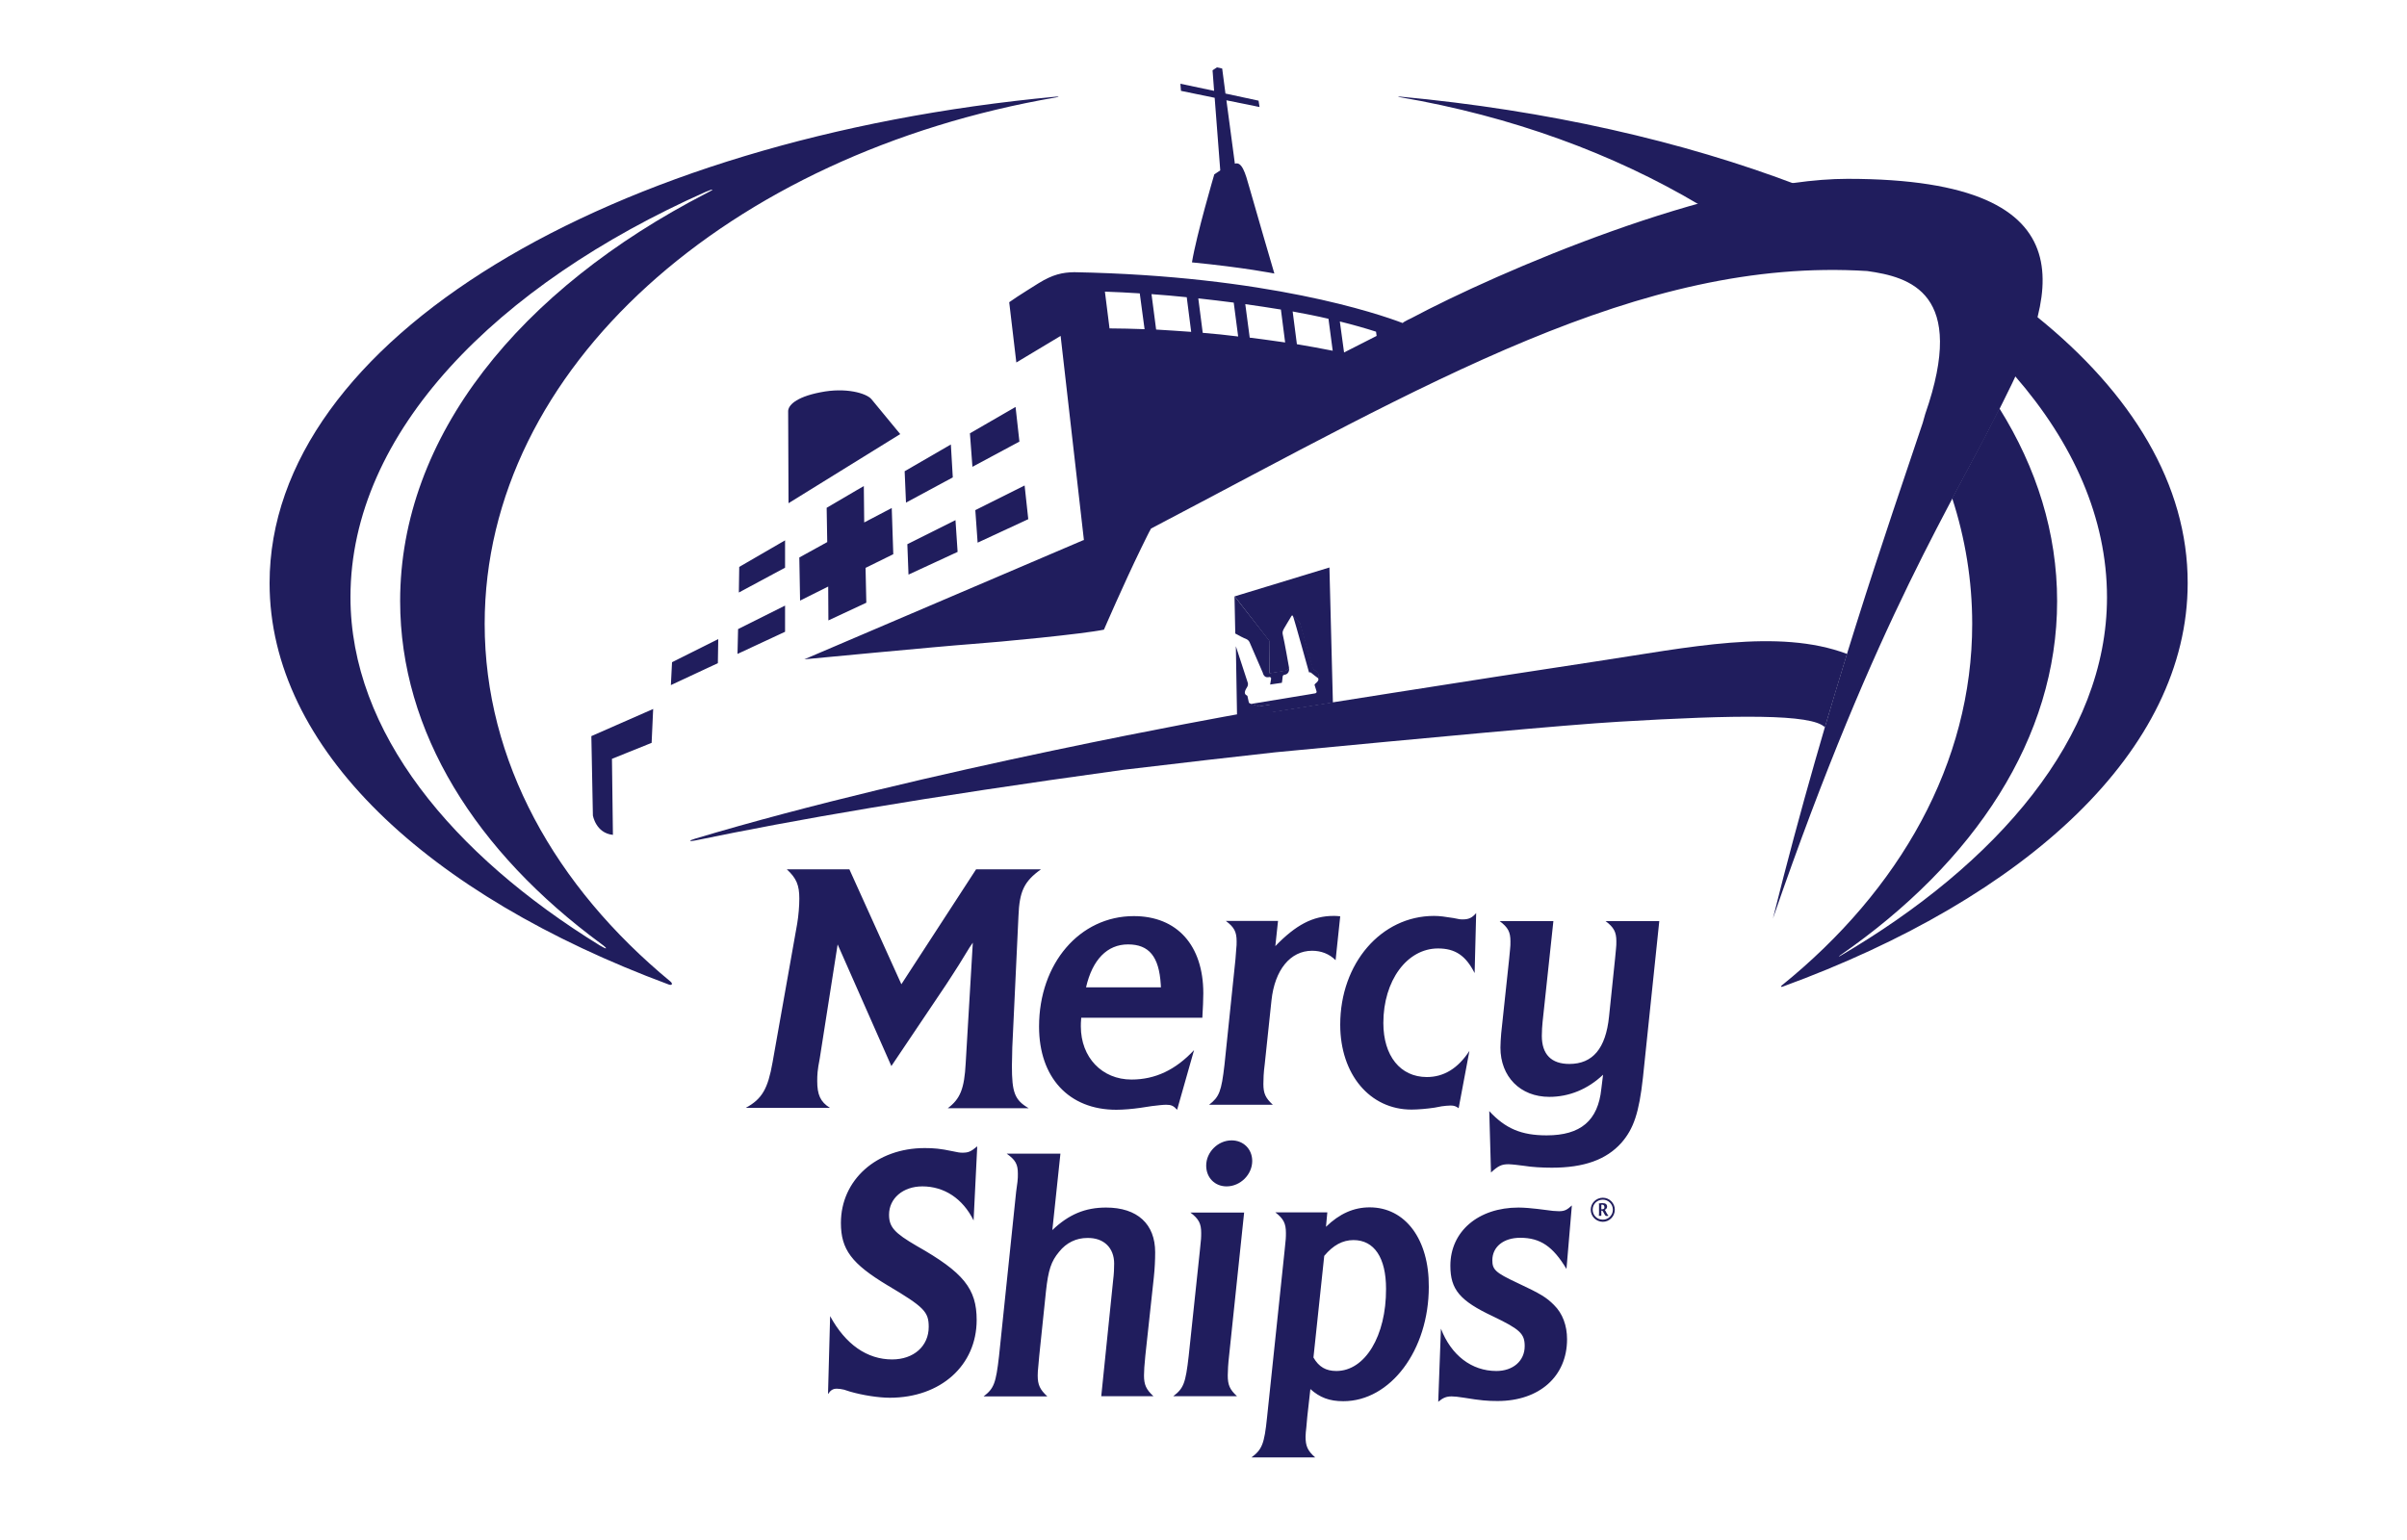
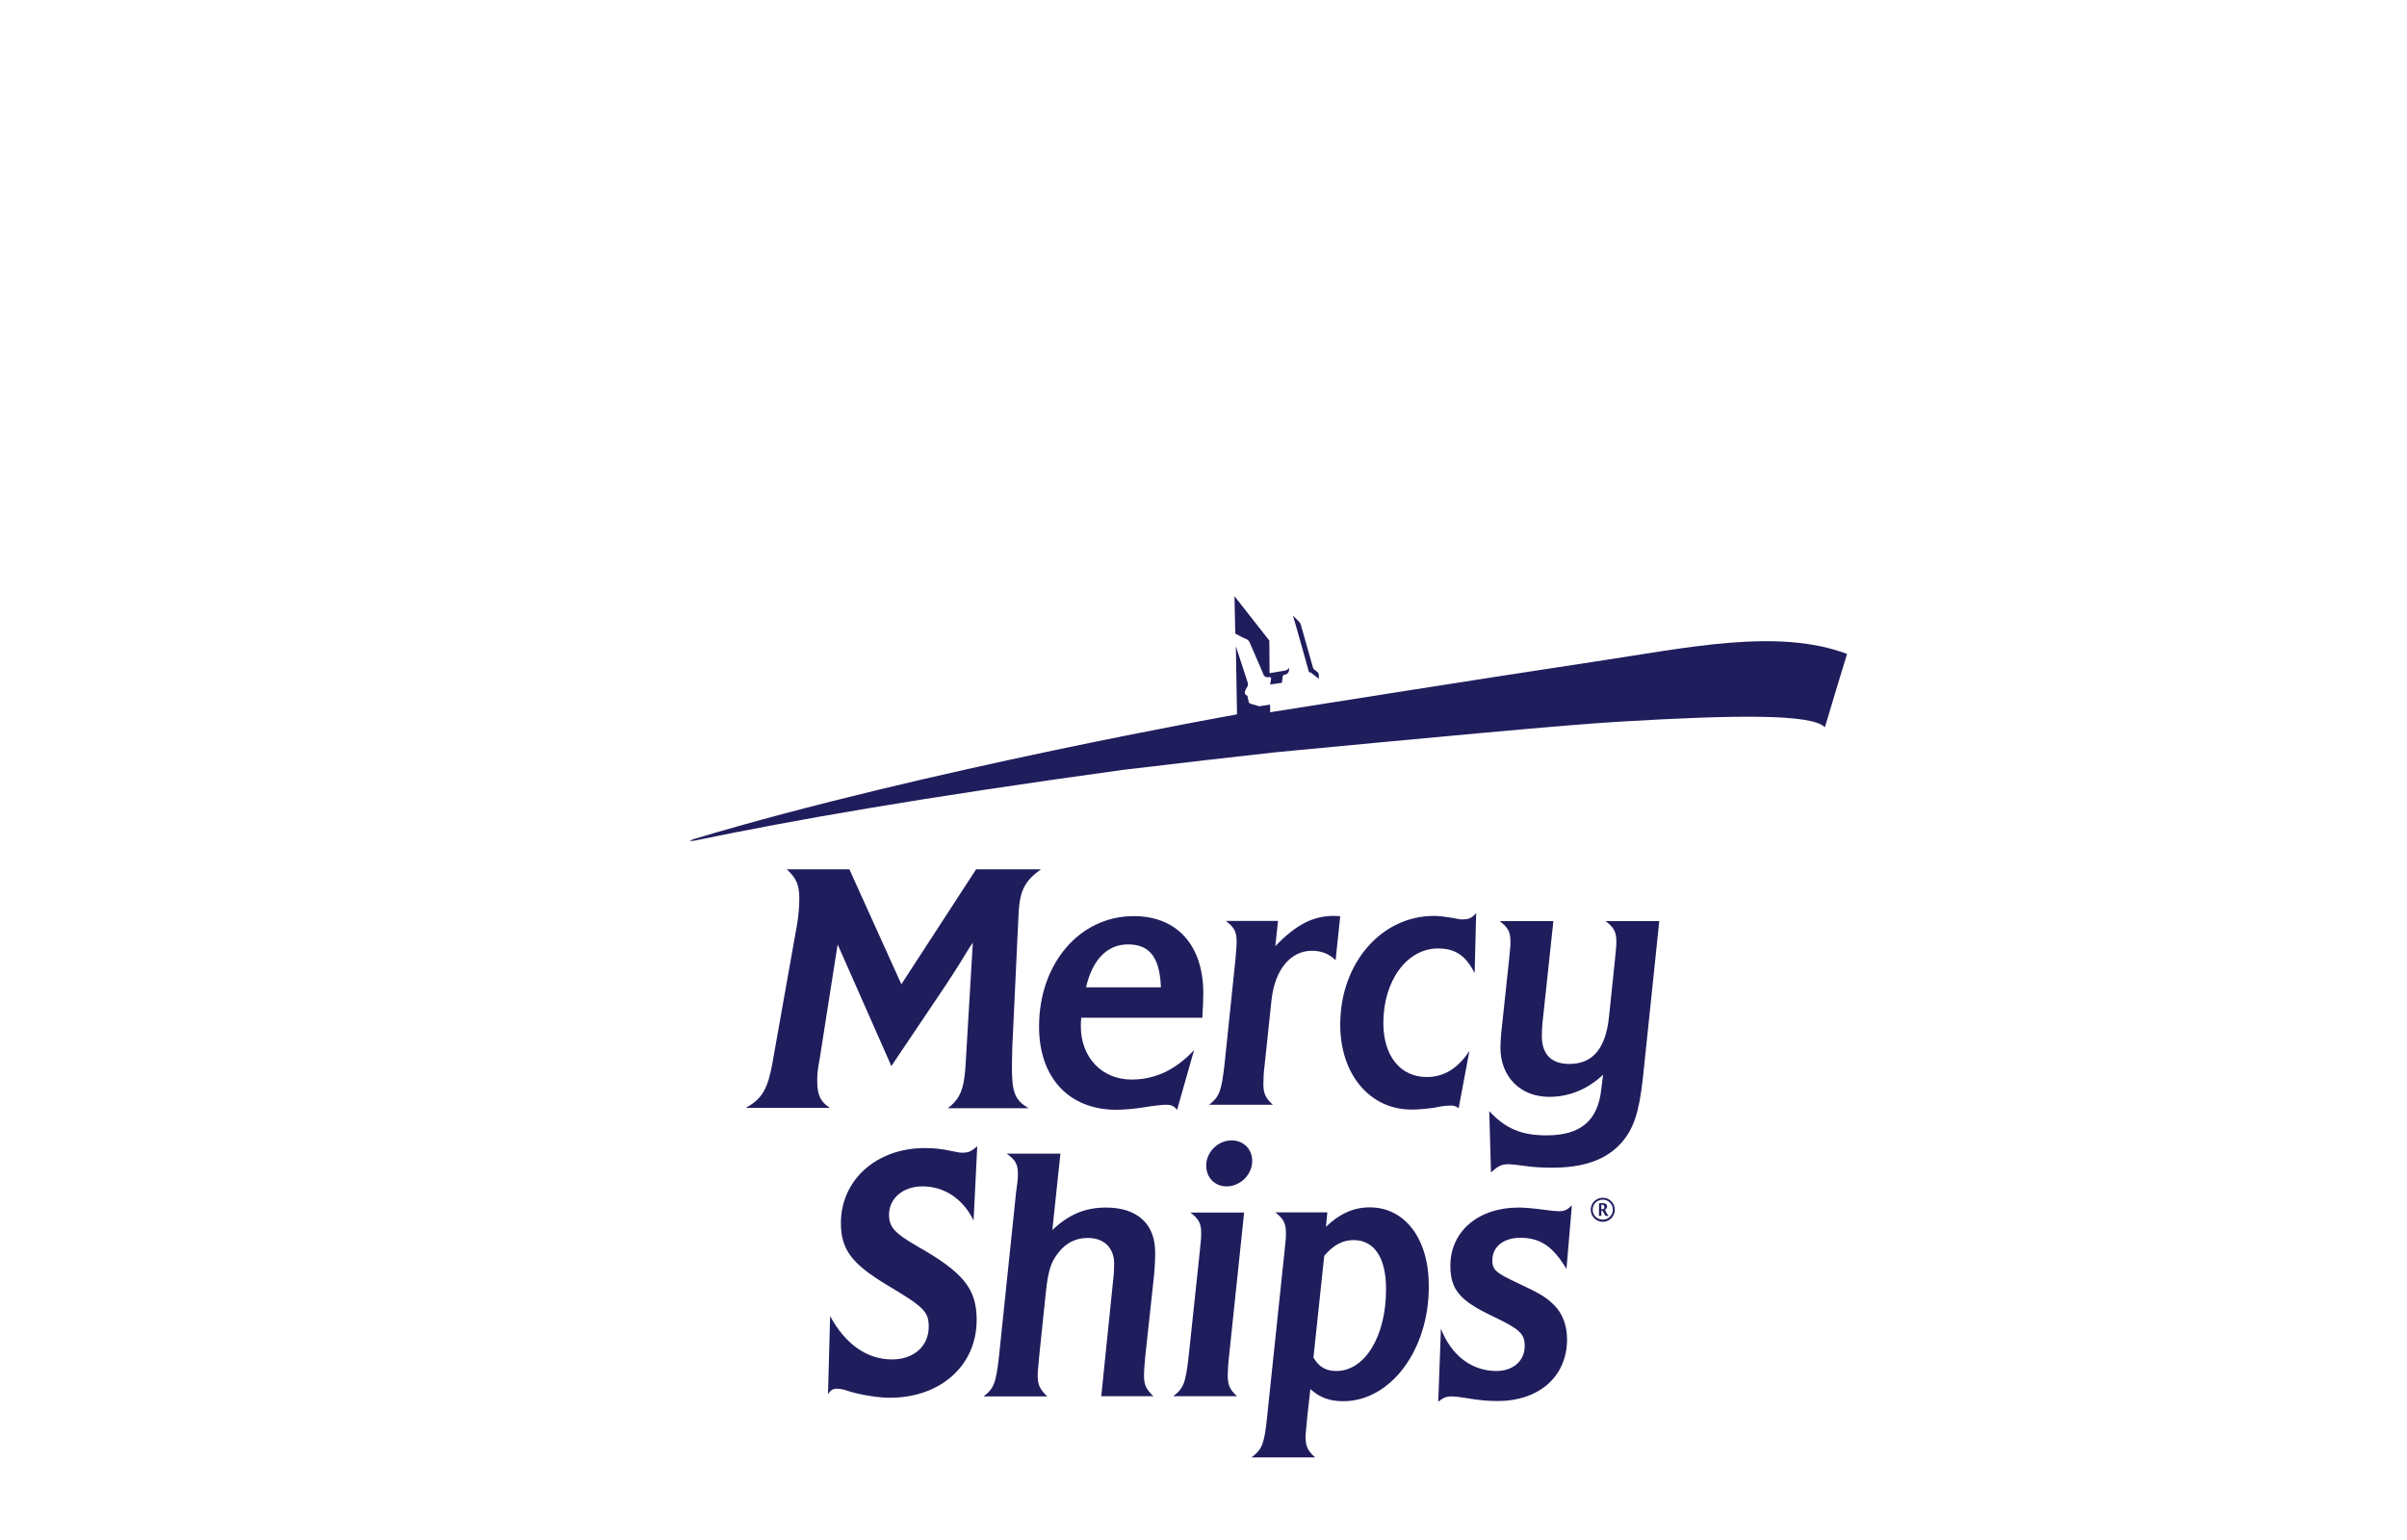
<svg xmlns="http://www.w3.org/2000/svg" xmlns:xlink="http://www.w3.org/1999/xlink" version="1.1" id="Laag_1" x="0px" y="0px" viewBox="0 0 1250 800" style="enable-background:new 0 0 1250 800;" xml:space="preserve">
  <style type="text/css">
	.st0{clip-path:url(#SVGID_2_);fill:#201D5D;}
	.st1{fill:#201D5D;}
</style>
  <g>
    <g>
      <defs>
-         <rect id="SVGID_1_" x="140" y="35" width="996.2" height="722" />
-       </defs>
+         </defs>
      <clipPath id="SVGID_2_">
        <use xlink:href="#SVGID_1_" style="overflow:visible;" />
      </clipPath>
-       <path class="st0" d="M727.2,50.2c-1.4-0.1-1.5,0.1-0.1,0.3c57.9,9.9,110.7,29.3,155.3,55.8c17.7-4.7,34.9-8.2,51.4-10.1    C873.8,73.3,803.5,57.3,727.2,50.2L727.2,50.2z M1057.4,164.2c-0.5,2.9-1.1,5.9-2.2,8.8c-2.7,7.8-5.7,15.3-9.1,22.7    c0.1-0.2,0.2-0.4,0.2-0.5c30.3,34.8,47.9,73.9,47.9,115.1c0,72.8-57.1,138.5-138.4,186.2c-1,0.6-1.1,0.5-0.2-0.2    c70-48.5,112.7-113.1,112.7-184c0-35.4-10.6-69.2-30-100.2c0.1-0.2,0.2-0.5,0.4-0.7c-7.2,14.5-15.5,29.6-24.9,47.4    c6.8,20.9,10.4,42.8,10.4,65.3c0,72.3-37.5,138.2-99,187.9c-0.5,0.4-0.3,0.8,0.4,0.6c127.4-46.5,210.5-123.1,210.5-209.7    C1136.2,251.8,1107.2,204.2,1057.4,164.2L1057.4,164.2z M367,100.3c-97.1,50-159.2,126.4-159.2,211.9    c0,68.1,39.4,130.3,104.4,178.1c3.7,2.7,3.2,3.2-0.6,0.9c-76.6-47.2-129.6-110.8-129.6-181c0-85.8,76.1-162.3,184.4-210.5    C370.8,97.8,371.3,98.2,367,100.3L367,100.3z M548.5,50.2C316.2,71.9,140,176.8,140,302.9c0,85.9,81.7,161.9,207.2,208.5    c1.7,0.7,2.4-0.3,1-1.5c-60-49.5-96.5-114.6-96.5-185.8c0-132.9,126.6-244.2,296.7-273.5C550.2,50.3,550.2,50.1,548.5,50.2    L548.5,50.2z" />
-       <path class="st0" d="M307.9,423.6c0,0,1.5,9.2,10.4,10.1l-0.5-39.5l20.6-8.3l0.8-17.6l-32.1,14.1L307.9,423.6L307.9,423.6z     M463.1,263.9l-14.3,7.5l-0.2-18.9l-3.8,2.2l-15.5,9.1l0.3,17.8l-14.5,8l0.4,22.4l14.6-7.3l0.1,17.6l19.7-9.2l-0.4-18.1l14.4-7.1    L463.1,263.9L463.1,263.9z M407.7,280.7l-23.8,13.8l-0.2,13.3l24-12.9V280.7L407.7,280.7z M698,183.1l-2.2-16.1    c6.9,1.7,13.2,3.5,18.8,5.3l0.3,2.2C709.3,177.3,703.7,180.2,698,183.1L698,183.1z M673.5,178.8l-2.2-17    c6.5,1.2,12.7,2.4,18.6,3.8l2.2,16.6C686.2,181,679.9,179.9,673.5,178.8L673.5,178.8z M649,175.4l-2.3-17.4    c6.3,0.9,12.5,1.8,18.5,2.8l2.2,17.1C661.4,177,655.2,176.2,649,175.4L649,175.4z M624.6,172.9l-2.3-17.9    c6.2,0.7,12.4,1.4,18.4,2.2l2.3,17.6C636.8,174,630.7,173.4,624.6,172.9L624.6,172.9z M600.4,171.2l-2.4-18.4    c6.1,0.4,12.2,1,18.3,1.6l2.3,18C612.5,172,606.3,171.5,600.4,171.2L600.4,171.2z M576.2,170.6l-2.4-19.1c5.9,0.2,12,0.5,18.1,0.9    l2.5,18.6C588.1,170.8,582,170.6,576.2,170.6L576.2,170.6z M959.5,92.9c-69.6,0-182.2,48.7-226.6,72.4c-1.3,0.6-2.5,1.2-3.7,1.9    l-0.8,0.6c-12.6-4.8-70.2-24.5-170.5-26.4c-6.2,0.1-11.2,1.2-18.5,5.7c-4.3,2.7-8.3,5.2-11.2,7.1l-4.1,2.8l3.7,31.3l23-13.8    l12.1,106.1l-0.3,0l-144.9,61.9c0,0,71.2-6.8,86.5-7.9c15.3-1.1,57.9-5.2,69.1-7.5c0,0,10.1-23.4,19.3-42.3l0,0    c1-2,2.1-4.3,3.2-6.5c0.6-1.3,1.3-2.5,1.9-3.6h-0.1c0.1-0.1,0.1-0.1,0.1-0.1c143.2-75.1,253.9-141.2,372-133.8    c22,3.1,52.1,11.2,30.1,74.3l-1.3,4.6c-17.6,52.7-49,141.9-77.8,257.5c54.6-158.4,94.2-216.7,119.4-268.2    C1066.1,157.4,1090.8,92.9,959.5,92.9L959.5,92.9z M407.7,314.6l-24.4,12.2l-0.3,12.9l24.7-11.5V314.6L407.7,314.6z M348.4,355.9    l24.4-11.4l0.2-12.5L349,344L348.4,355.9L348.4,355.9z M613.3,47.2l17.5,3.6l2.9,37.7l-3.1,2.1c0,0-9.2,31.2-11.6,45.7    c27.5,2.7,42.8,5.8,42.8,5.8s-10.9-37.2-13-44.8c-2.1-7.6-3.9-13.4-7.4-12.3c0,0-0.1,0-0.1,0.1l-4.4-33l17.2,3.5l-0.5-3.3    l-17.2-3.7l-1.7-13l-2.7-0.6l-2.3,1.5l0.8,10.7L613,43.5L613.3,47.2L613.3,47.2z M534,269.7l-1.9-17.5L506.5,265l1.2,16.9    L534,269.7L534,269.7z M467.5,225.5c0,0-12.5-15.2-15-18.2c-2.6-3-13.2-6.2-26.5-3.5c-13.3,2.6-16.7,7.1-16.7,9.8    c0,2.7,0.2,47.8,0.2,47.8L467.5,225.5L467.5,225.5z M503.7,225.1l1.3,17.4l24.4-13.1l-2-18L503.7,225.1L503.7,225.1z M471.8,298.5    l25.5-11.8l-1.1-16.5l-25,12.5L471.8,298.5L471.8,298.5z M494.8,248l-1-17.1l-24,13.9l0.7,16.3L494.8,248L494.8,248z M659.5,370.2    l32.7-5.2l-1.8-70.2l-49.2,15l17.9,23.1l0.2,16.9h0.1c0,0,6.4-1,8-1.3c1.4-0.3,1.9-1.1,2-1.6c0-0.1,0-0.1,0-0.2    c-0.2-1.2-2.3-13.1-3.2-16.9c-0.2-1-0.3-1.6,0.5-3.1c0.7-1.1,2.3-4,3.8-6.4c0.4-0.6,0.6-1,1-0.1c1.1,1.1,3.4,3.2,3.6,3.7    c0.2,0.5,6.5,23.3,6.6,23.5c0.1,0.1,2.9,1.9,2.9,2.9c0,0.7,0.1,1.6,0,2.2c0.4,0.7-0.4,1.6-0.8,2c-0.3,0.3-1.3,1-1.1,1.4    c0.1,0.4,1,3.2,1,3.2s0.3,0.9-0.8,1.1c-0.7,0.1-22.3,3.7-33.3,5.5l4.3,1.3l5.6-0.9V370.2L659.5,370.2L659.5,370.2z" />
    </g>
    <path class="st1" d="M647.1,331.9c1.1,0.5,1.6,1.2,1.9,1.9c0.3,0.7,6.8,15.7,6.8,15.7s0.5,2.7,2.9,2.3c0.1,0,0.2-0.1,0.4-0.1   c0.1,0,0.1,0,0.2,0c1,0.1,0.8,1,0.8,1l-0.5,2.9l6.1-0.9c0,0,0.4-2.4,0.4-3.2c0.1-0.7,0.4-0.9,1.1-1c1.9-0.3,2.5-2.1,2.2-3.7   c-0.2,0.6-0.8,1.3-2.3,1.6c-1.7,0.3-5.6,0.9-7.8,1.3l-0.1-16.9l-18.1-23.1l0.4,19.4C643.3,330.1,646.1,331.6,647.1,331.9   L647.1,331.9z M828.8,343.6c-57.9,8.7-169.2,26.4-169.2,26.4V366l-5.6,0.9l-4.5-1.3h0.1c-0.4-0.1-1-0.3-1.1-0.9l-0.7-3.2   c-1.2-0.7-2.2-1.4-0.2-4.5c0.8-1.2,0.4-2.3,0.4-2.3s-3.8-11.8-6.2-19l0.6,35.4c0,0-162.1,28.8-281.5,64.6c-3.4,1-3.2,1.6,0.2,0.9   c51.7-10.7,116.3-22.1,222.3-36.7c19.7-2.4,71-8.3,78.9-9.1c81-7.7,149.8-14.2,178.7-15.9c60.6-3.6,99.9-4.1,106.7,2.9   c3.9-13.2,7.8-25.9,11.5-38.1C923.4,326.2,876.7,336.4,828.8,343.6L828.8,343.6z M679.8,349.3c0,0,0.7-0.2,1.1,0.2   c0.8,0.7,2.9,2.3,3.6,2.8c0.2,0.2,0.4,0.4,0.4,0.6l0,0c0-0.5,0-1.6,0-2.1c-0.1-1.1-0.3-1.4-1-1.9c-0.8-0.6-1.9-1.6-1.9-1.6   s-6-21-6.3-22.2c-0.3-1.2-0.5-1.6-2-3.1l-2.4-2.3c0.1,0.2,0.3,0.5,0.4,1C672.3,322.3,679.8,349.3,679.8,349.3L679.8,349.3z    M671.4,319.7L671.4,319.7L671.4,319.7L671.4,319.7L671.4,319.7z" />
    <path class="st1" d="M746.8,492.7c8.9,0,14.4,3.7,19,12.8l0.8-31.2c-2,2.4-3.8,3.3-6.8,3.3c-1.4,0-1.9,0-5-0.7   c-4.4-0.7-7.1-1.1-10.1-1.1c-27.4,0-48.7,24.6-48.7,56.5c0,25.8,15.4,44.1,37,44.1c3.3,0,8-0.4,12-1l3.7-0.7   c1.2-0.2,3.6-0.4,4.7-0.4c1.7,0,2.8,0.4,4.1,1.4l5.6-29.8c-5.9,9.1-13.3,13.6-22.1,13.6c-13.8,0-22.6-11-22.6-28.1   C718.4,509.4,730.7,492.7,746.8,492.7L746.8,492.7z M641.6,498.3l-5.7,54.8c-1.6,13.9-2.7,16.7-8,20.8H661   c-3.8-3.5-4.9-5.9-4.9-10.8c0-2.2,0.1-5.9,0.7-10.3l3.5-33.1c1.7-15.9,9.8-25.8,21.1-25.8c4.7,0,8.9,1.6,12.2,4.9L696,476   c-1.6-0.2-2.6-0.2-3.5-0.2c-10.7,0-19.6,4.7-30.2,15.7l1.4-13.1h-27.1c4.4,3.3,5.6,5.7,5.6,10.6c0,1.3,0,2.6-0.2,4L641.6,498.3   L641.6,498.3z M639.6,592.4c-7.1,0-13.2,6.1-13.2,13.1c0,6.3,4.5,10.8,10.6,10.8c7.1,0,13.3-6.1,13.3-13.2   C650.3,596.9,645.7,592.4,639.6,592.4L639.6,592.4z M839.4,488.9c0,1.2,0,2.8-0.2,4.2l-0.5,5.2l-3.1,29.8   c-1.7,16.6-8.5,24.6-20.6,24.6c-9.4,0-14.3-5-14.3-14.6c0-3,0.2-4.9,0.4-7.3l5.6-52.3h-27.9c4.4,3.3,5.6,5.7,5.6,10.5   c0,1.2,0,2.8-0.2,4.2l-0.5,5.2l-4.1,38.4c-0.2,2.6-0.4,5.3-0.4,7.4c0,15.1,10.3,25.6,25.4,25.6c10.3,0,20-4,27.9-11.5l-0.9,7.3   c-1.7,16.6-10.8,24.2-28.4,24.2c-13.1,0-21.4-3.5-29.8-12.6l0.9,31.9c3.8-3.5,5.5-4.3,9.2-4.3c1,0,2.4,0.2,3.7,0.3l4.1,0.5   c4.2,0.7,9.8,1,14.6,1c16.8,0,28.3-4.2,36.1-12.9c6.4-7.3,9.2-15.7,11.2-33.8l8.5-81.4h-27.9C838.1,481.7,839.4,484.2,839.4,488.9   L839.4,488.9z M787.7,666.3c-11.1-5.2-12.7-6.8-12.7-11.6c0-7,5.8-11.7,14.5-11.7c10.4,0,17,4.5,24,16.2l2.8-33   c-2.5,2.3-3.8,3-6.7,3c-1.6,0-4.1-0.2-7.3-0.7l-4-0.5c-2.4-0.3-6.8-0.7-9.7-0.7c-20.9,0-35.4,12.4-35.4,30.2   c0,12.4,4.9,18.2,22.1,26.3c14.2,6.8,16.5,9.1,16.5,15.5c0,7.7-6.1,12.9-14.7,12.9c-12.9,0-23.5-8.2-28.8-22l-1.4,38   c2.5-2.1,4.2-2.8,7-2.8c1.6,0,3.1,0.2,6.5,0.7c8.5,1.4,12.1,1.7,17.3,1.7c21.6,0,36.1-12.7,36.1-32.1c0-7.1-2.3-13.4-6.8-17.8   C803.1,674,800.3,672.2,787.7,666.3L787.7,666.3z M832.4,633.6c-3,0-5.3-2.3-5.3-5.2c0-2.9,2.3-5.2,5.3-5.2c2.8,0,5.2,2.3,5.2,5.2   C837.6,631.3,835.2,633.6,832.4,633.6L832.4,633.6z M832.4,622.2c-3.5,0-6.3,2.8-6.3,6.2c0,3.5,2.8,6.3,6.3,6.3   c3.4,0,6.2-2.8,6.2-6.3C838.6,625,835.8,622.2,832.4,622.2L832.4,622.2z M832.6,628.1c-0.1,0.1-0.7,0.1-1,0.1v-2.3   c0.1-0.1,0.3-0.1,0.4-0.1c0.7,0,1.2,0.4,1.2,1.3C833.3,627.7,832.9,628,832.6,628.1L832.6,628.1z M833.4,628.5   c0.4-0.2,1.2-0.7,1.2-1.6c0-1.3-0.8-1.9-2.5-1.9c-0.5,0-1.5,0.1-1.8,0.2c0.1,0.3,0.1,0.5,0.1,1v3.5c0,0.8,0,1.4-0.1,1.9   c0.2,0,0.8,0,1.1,0c0.2-0.1,0.2-0.1,0.2-0.3v-2.4h0.2c0.4,0,0.5,0.1,0.8,0.7c0.4,0.8,0.7,1.2,0.9,1.6c0.3,0.4,0.5,0.5,1,0.5   c0.4,0,0.7-0.1,0.8-0.1v-0.1c-0.3-0.2-0.6-0.7-1.1-1.6C833.9,629.3,833.6,628.7,833.4,628.5L833.4,628.5z M694,712.2   c-5.4,0-9.1-2.1-11.9-7l5.6-52.8c4.7-5.6,9.6-8.2,15.2-8.2c10.8,0,16.9,9.2,16.9,25.3C719.9,694,708.9,712.2,694,712.2L694,712.2z    M711.3,627.2c-8.3,0-15.7,3.3-22.7,10.1l0.7-7.5h-27c4.3,3.3,5.5,5.8,5.5,10.7c0,2.3,0,3-0.7,9.3l-9.1,86.5   c-1.4,13.8-2.6,16.7-8.1,20.8h33.1c-4-3.5-5-6-5-10.8c0-1.1,0.2-3.2,0.4-4.8l0.5-5.6l1.6-14.3c4.9,4.4,9.9,6.3,17.1,6.3   c24.5,0,44.4-26.5,44.4-59.4C742.2,643.8,729.8,627.2,711.3,627.2L711.3,627.2z M646.1,629.9h-27.9c4.4,3.3,5.6,5.8,5.6,10.5   c0,2.3,0,3.2-0.7,9.4l-5.8,54.7c-1.6,14-2.6,16.7-8,20.8h33.1c-3.8-3.5-4.8-5.9-4.8-10.8c0-2.3,0.2-6,0.7-10.3L646.1,629.9   L646.1,629.9z M585.8,490.6c10.9,0,16.1,6.3,17,20.7l0.1,1.6H564C567.3,498.5,575,490.6,585.8,490.6L585.8,490.6z M624.4,528.7   c0.3-4.7,0.5-10.1,0.5-12.7c0-24.9-13.6-40.1-36.1-40.1c-28.1,0-49.2,24.6-49.2,57.4c0,26.5,15.5,43.2,40.1,43.2   c3.7,0,8.3-0.4,12.5-1l5.9-0.9c3.3-0.4,5.9-0.7,7.5-0.7c2.6,0,3.8,0.5,5.7,2.6l8.8-31c-9.6,10.3-20.2,15.3-32.5,15.3   c-15.3,0-26.3-11.5-26.3-27.6c0-0.9,0-2.5,0.2-4.5H624.4L624.4,528.7z M441.4,722.9c6.5,1.9,14.9,3.2,20.7,3.2   c26.4,0,45.1-16.8,45.1-40.4c0-16.2-6.8-24.7-31.2-38.5c-11.5-6.7-14.3-9.8-14.3-16.2c0-8.5,7.3-14.7,17.3-14.7   c11.3,0,21,6.3,26.6,17.7l1.9-38.5c-3.4,2.8-4.6,3.3-7.8,3.3c-1.3,0-2.4-0.2-5.2-0.8c-6.1-1.3-9.6-1.6-14.3-1.6   c-24.9,0-43.5,16.5-43.5,38.9c0,13.8,5.6,21.2,24.2,32.4c19.1,11.3,21.4,13.8,21.4,21.6c0,10-7.8,16.9-19,16.9   c-13,0-24.2-7.8-32.2-22.5l-1.1,40.5c1.4-2.1,2.6-2.8,4.6-2.8c1.1,0,2.4,0.2,3.7,0.5L441.4,722.9L441.4,722.9z M424.4,561.6   c0-3.2,0.1-5.6,1.3-11.7l9.3-59.3l27.9,63.2l28.5-42.4c2.6-4.1,5-7.6,6.7-10.4l5.4-8.8l1.7-2.5l-3.7,62.6   c-0.7,13.4-2.9,18.6-9.3,23.4h42c-7.3-4.3-8.7-8.2-8.7-22.1c0-2,0.2-6.4,0.2-9.5l3.2-68.1c0.5-13,2.9-18.1,11.7-24.4h-33.7   l-38.8,59.7l-27-59.7h-32.5c5,4.6,6.5,8.2,6.5,15.2c0,3.9-0.4,8.8-1.1,13l-12.8,72.1c-2.4,13.6-5.4,19-13.9,23.6h43.7   C426,572.4,424.4,568.6,424.4,561.6L424.4,561.6z M578.6,656.4c0,2.3-0.1,5.3-0.5,8.4l-6.2,60.5H599c-3.8-3.5-4.9-6-4.9-10.8   c0-2.3,0.2-5.3,0.7-10.3l4.4-40.6c0.5-4.7,0.7-9.1,0.7-13.1c0-14.6-9.2-23.2-25.5-23.2c-10.8,0-19.3,3.5-27.9,11.7l4.2-39.7h-27.9   c4.6,3.3,5.8,5.5,5.8,10.4c0,1.1,0,2.8-0.2,4.2l-0.7,5.2l-8.9,85.5c-1.6,13.9-2.6,16.7-8,20.8h33.1c-3.8-3.5-5-6-5-10.8   c0-1.1,0.1-3.2,0.3-4.7l0.5-5.6l3.5-33.6c1.2-11,2.7-15.5,6.8-20.4c3.8-4.8,9-7.2,14.6-7.2C573.2,642.9,578.6,648.2,578.6,656.4   L578.6,656.4z" />
  </g>
</svg>